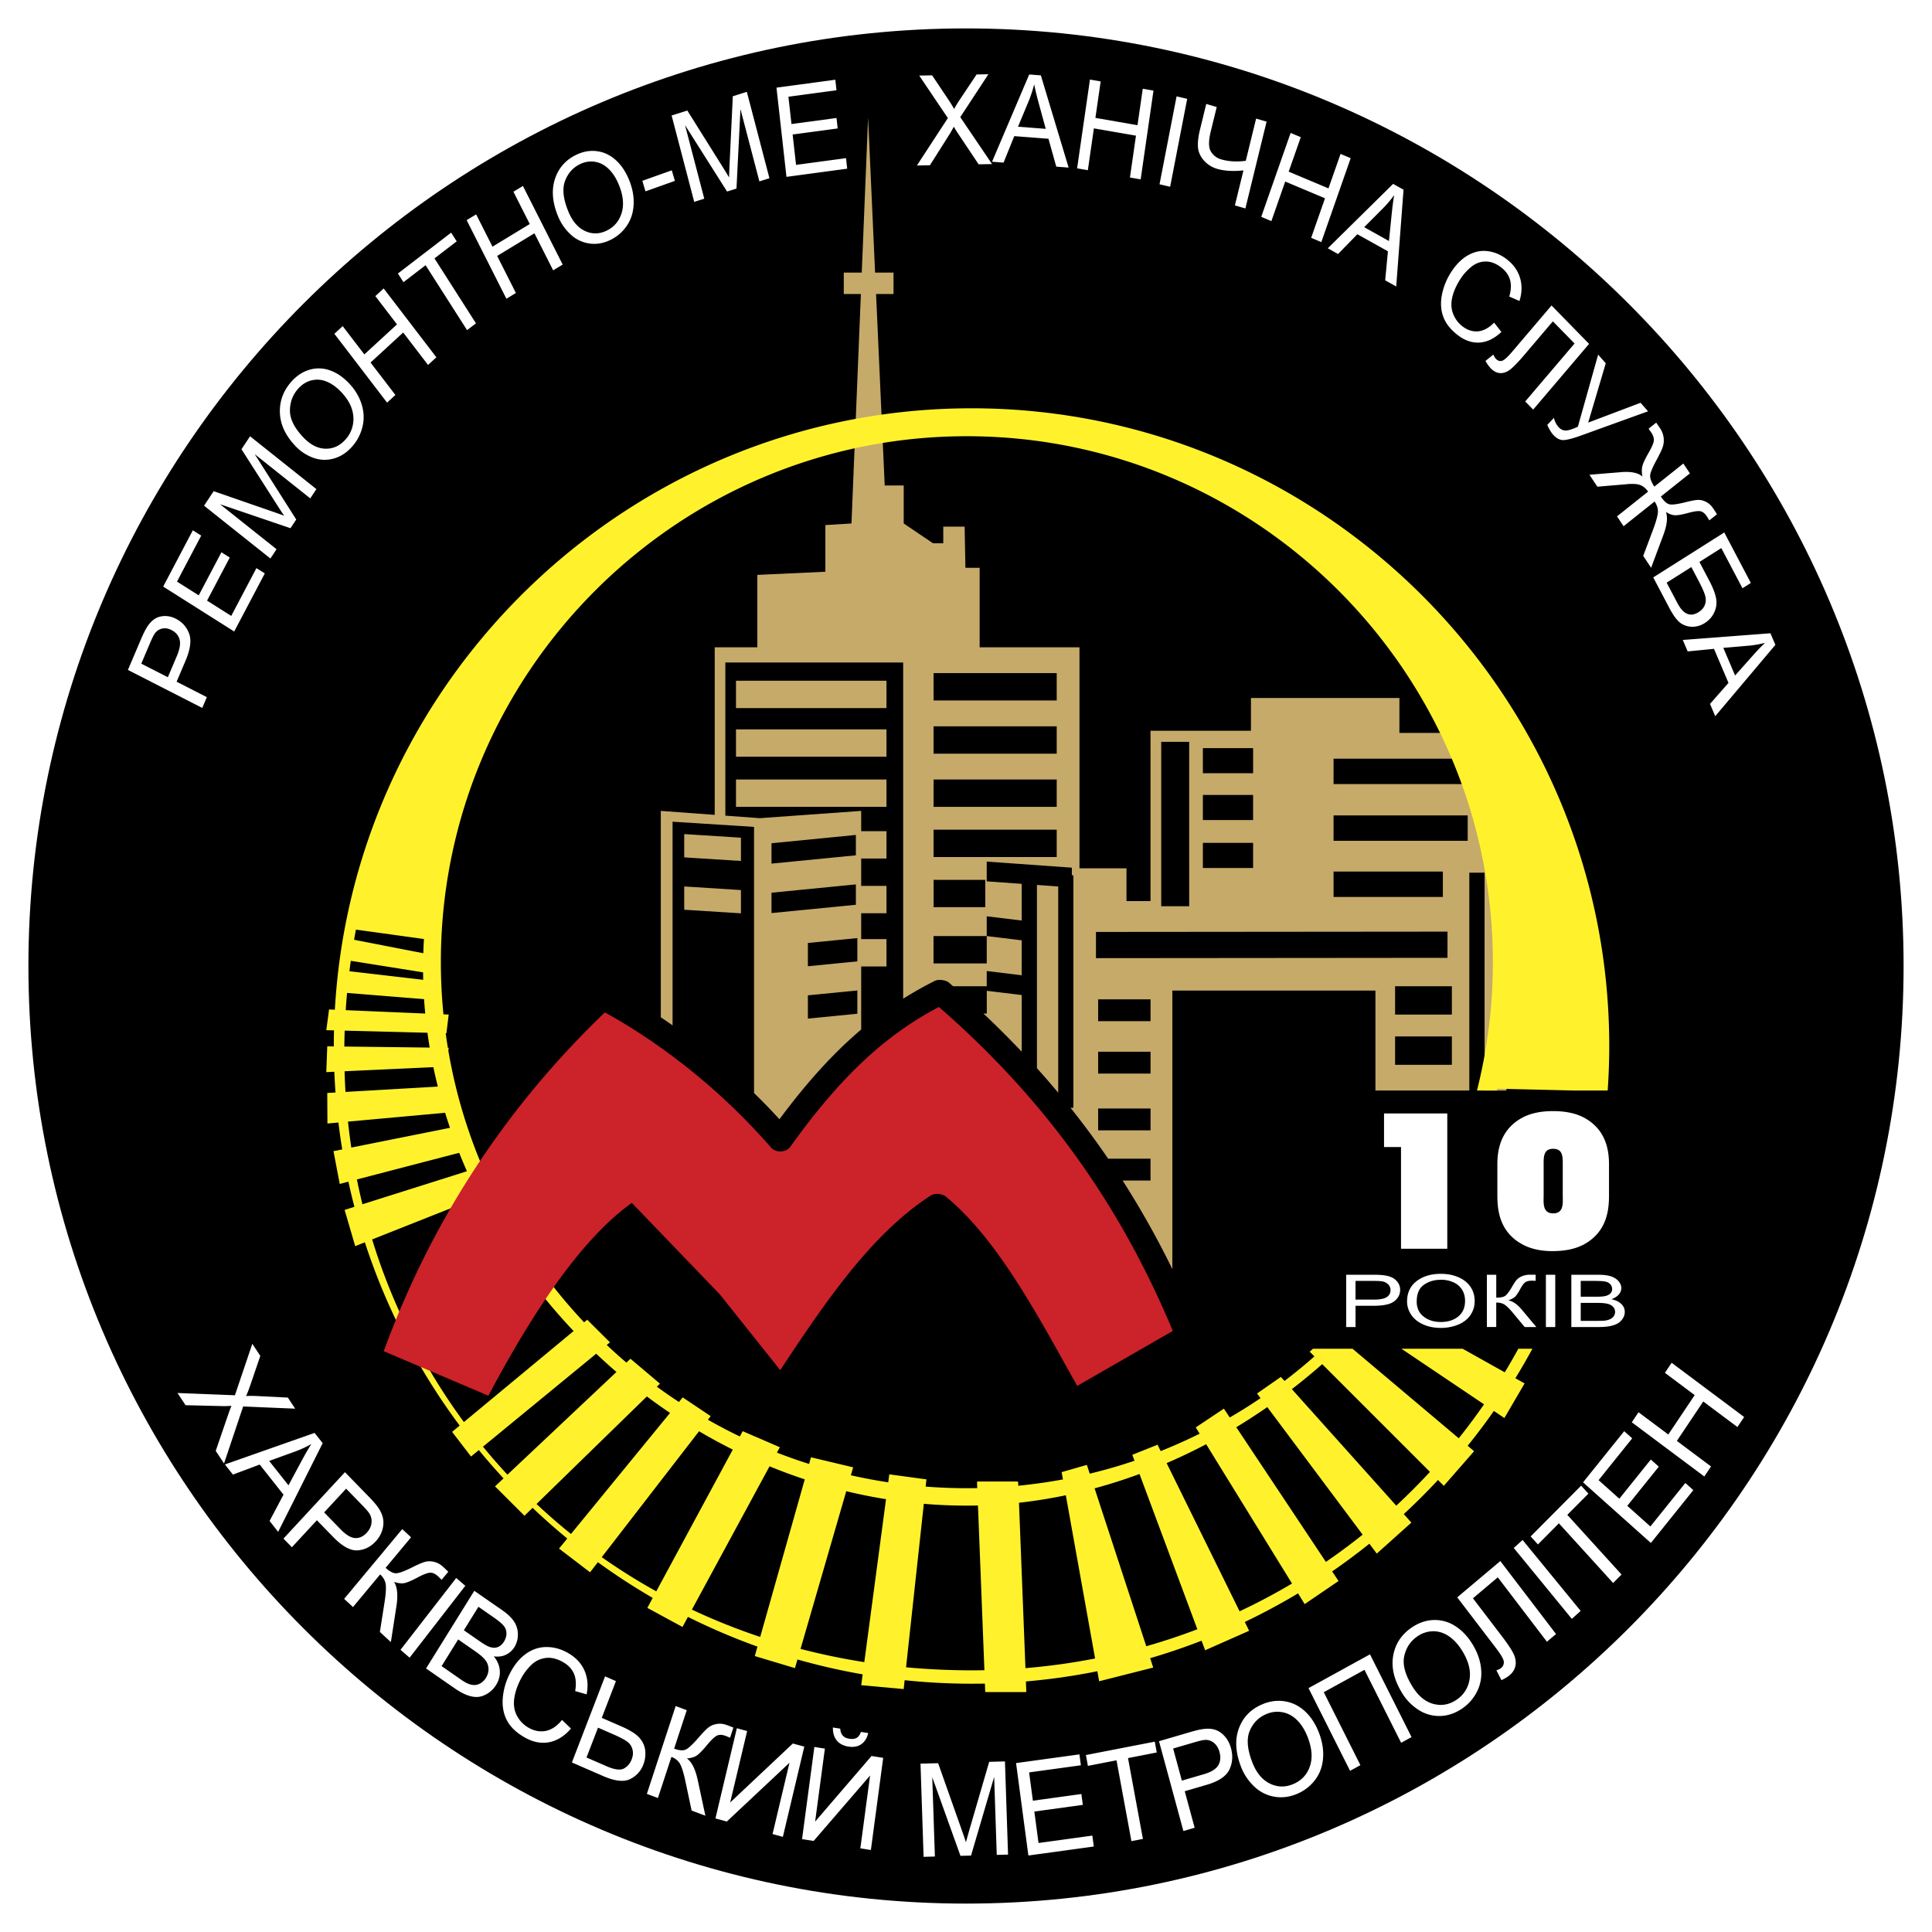
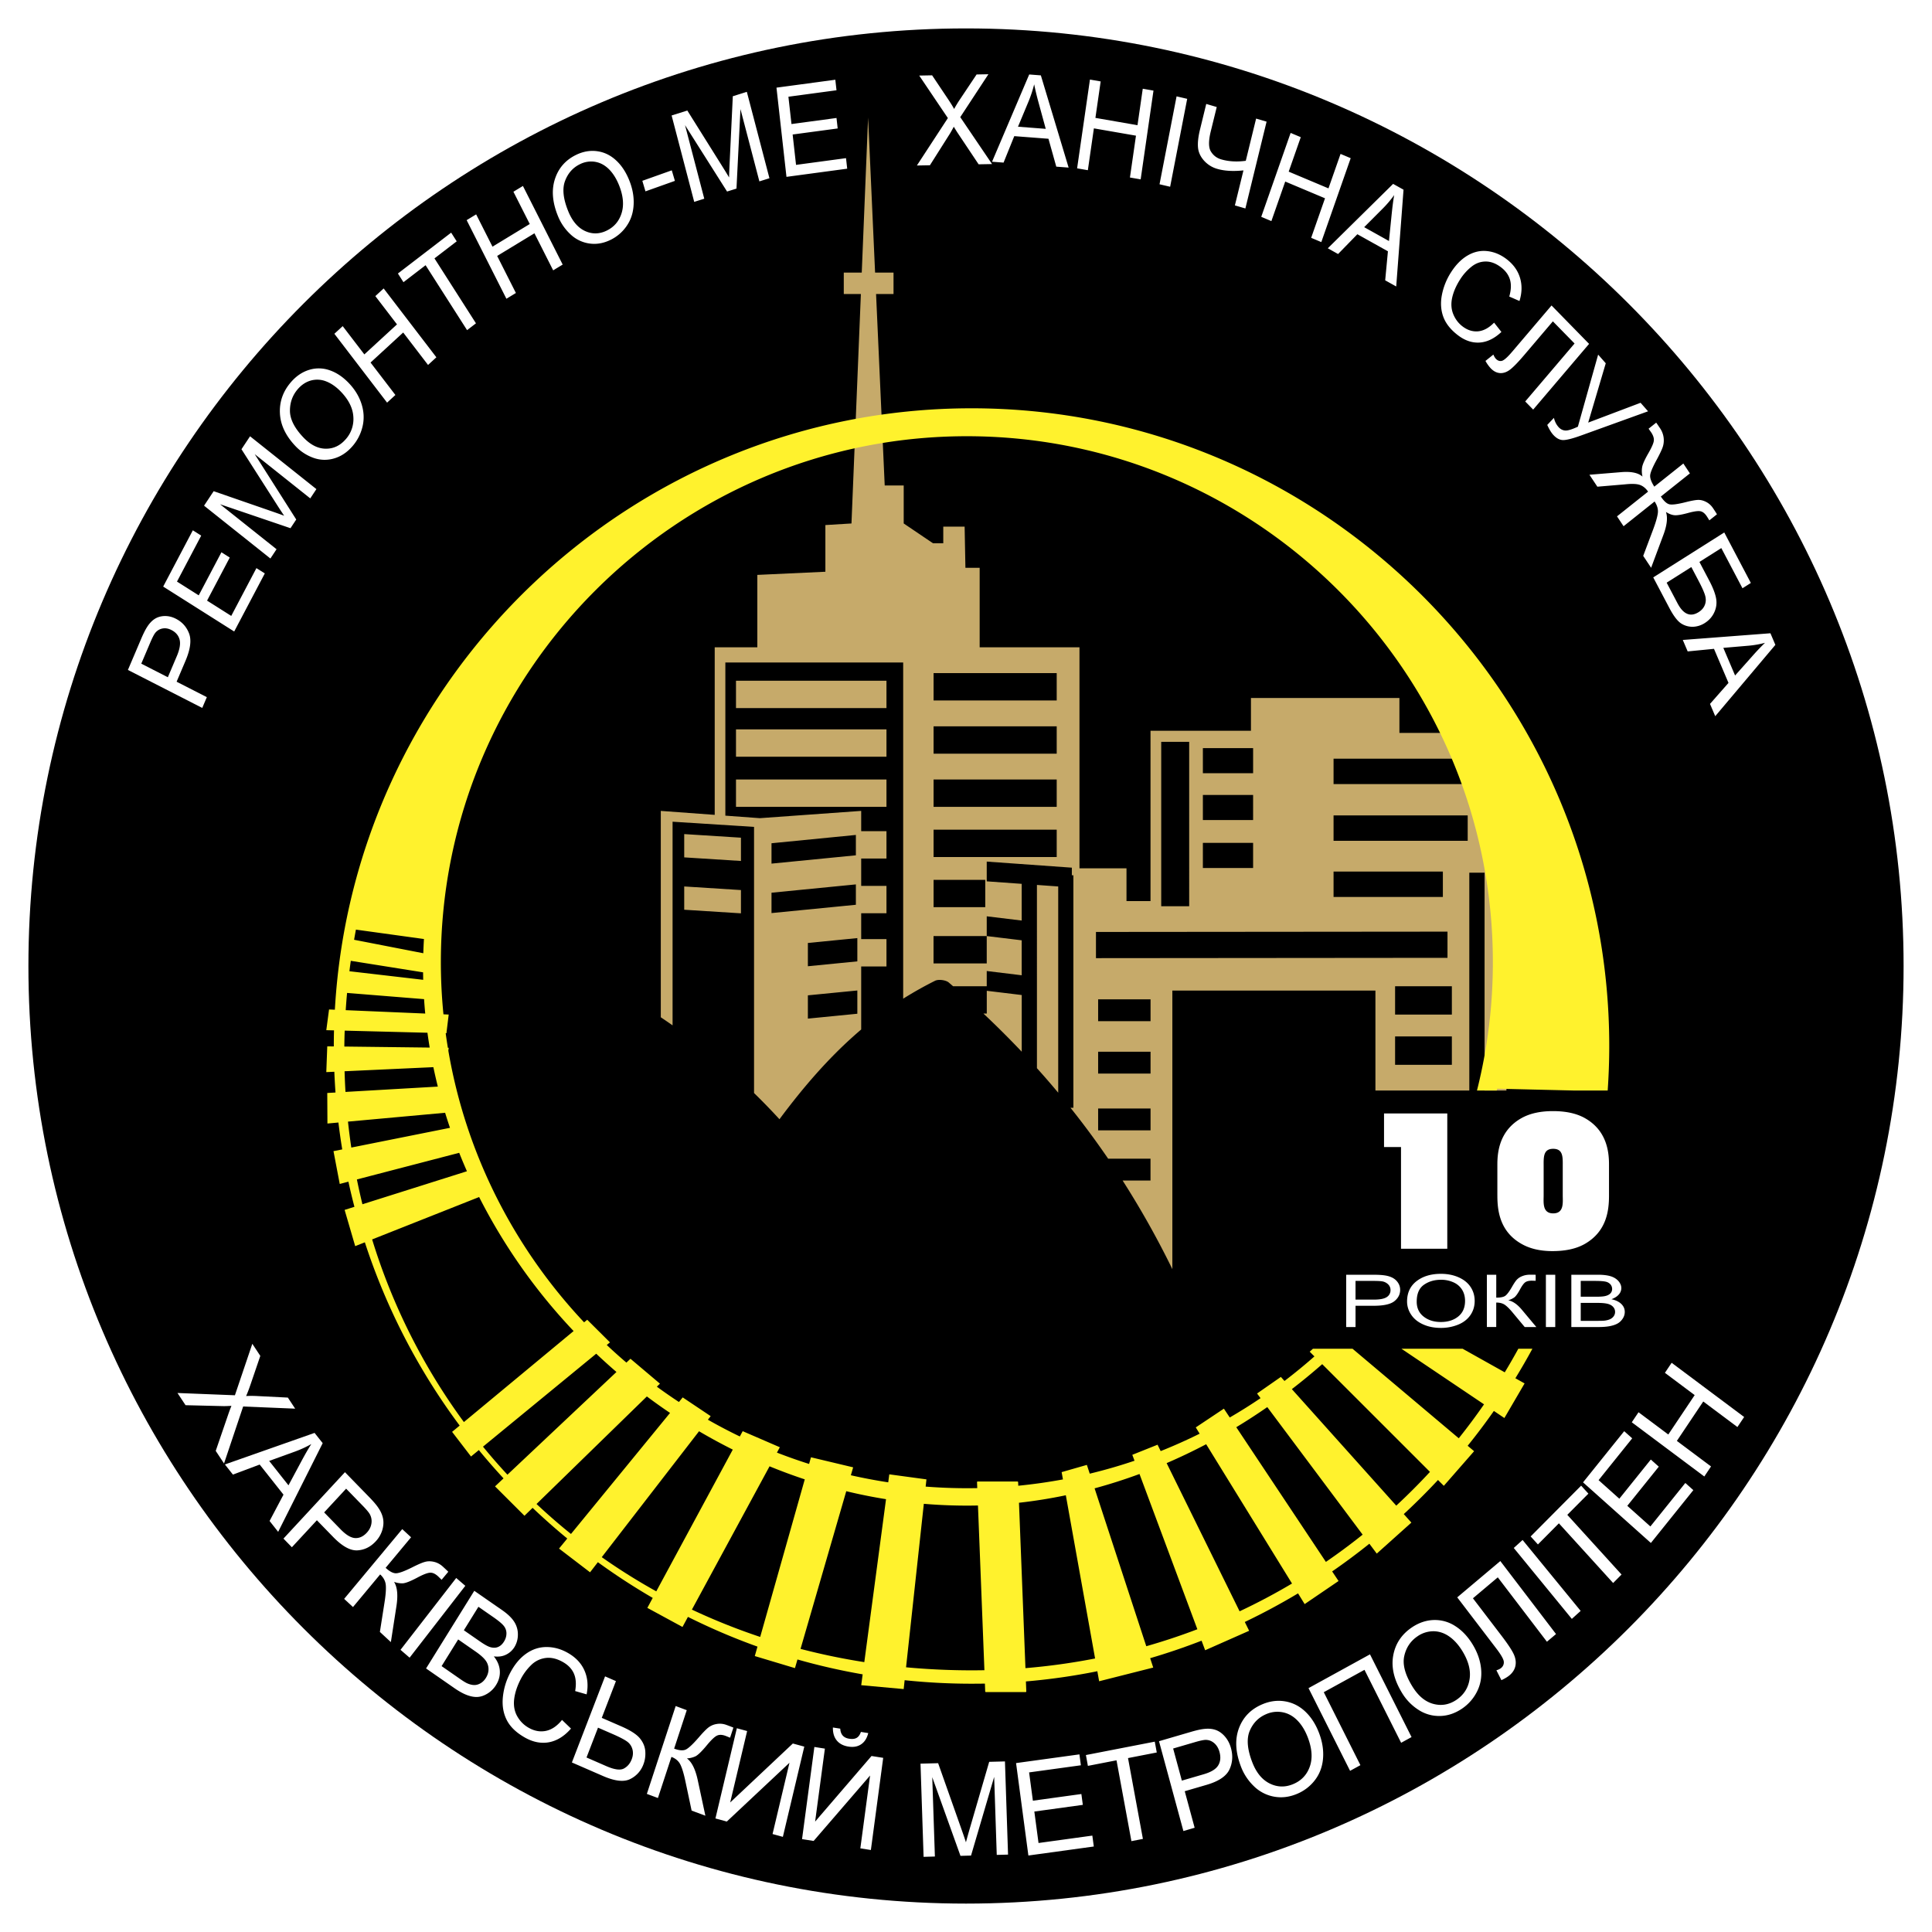
<svg xmlns="http://www.w3.org/2000/svg" width="2500" height="2500" viewBox="0 0 192.756 192.756">
  <g fill-rule="evenodd" clip-rule="evenodd">
    <path fill="#fff" d="M0 0h192.756v192.756H0V0z" />
    <path d="M96.378 189.922c-51.521 0-93.543-42.021-93.543-93.544 0-51.521 42.022-93.543 93.543-93.543 51.522 0 93.544 42.022 93.544 93.543 0 51.522-42.022 93.544-93.544 93.544z" />
    <path d="M72.369 66.096h17.742v44.431H72.369V66.096z" />
    <path d="M67.103 81.982l8.128.517v30.48l-8.128-.516V81.982zM77.408 95.19h1.016v18.724h-1.016V95.19zM83.058 52.937h2.684v3.869h-2.684v-3.869zM76.19 57.674h10.894v7.658H76.19v-7.658z" />
    <path fill="#fff" d="M77.69 58.384h7.579V60.2H77.69v-1.816zM77.69 62.173h7.579v2.843H77.69v-2.843zM20.178 70.63l-7.416-3.79 1.305-3.065c.229-.54.429-.939.597-1.2.23-.368.488-.644.774-.827.283-.182.616-.277.992-.286.377-.007.749.083 1.116.271.63.322 1.072.815 1.322 1.478.247.664.128 1.57-.36 2.719l-.887 2.085 3.015 1.541-.458 1.074zm-3.432-3.062l.894-2.102c.296-.695.388-1.249.276-1.661s-.382-.728-.81-.946c-.311-.159-.613-.21-.907-.15-.294.06-.535.21-.726.456-.121.16-.285.481-.493.97l-.885 2.079 2.651 1.354zm6.62-4.562l-7.085-4.483 2.958-5.614.836.529-2.417 4.587 2.169 1.373 2.264-4.296.832.526-2.264 4.296 2.412 1.526 2.512-4.768.837.529-3.054 5.795zm3.612-7.283l-6.619-5.271.958-1.446 5.824 2.016c.542.188.946.332 1.209.434a58.395 58.395 0 0 1-.805-1.232l-3.454-5.404.857-1.292 6.619 5.271-.613.925-5.541-4.412 4.143 6.52-.574.867-7.025-2.389 5.634 4.487-.613.926zm2.482-11.236c-.977-1.035-1.489-2.131-1.534-3.291-.046-1.16.331-2.194 1.133-3.105.524-.595 1.127-.994 1.807-1.197a3.243 3.243 0 0 1 2.05.057c.684.239 1.322.673 1.91 1.295.597.632 1.017 1.329 1.253 2.091.238.763.266 1.514.082 2.254a4.572 4.572 0 0 1-1.017 1.951c-.536.608-1.146 1.01-1.836 1.203a3.282 3.282 0 0 1-2.054-.073 4.575 4.575 0 0 1-1.794-1.185zm.788-.867c.709.751 1.451 1.132 2.228 1.147.778.014 1.444-.294 2-.926a3.015 3.015 0 0 0 .779-2.24c-.046-.851-.448-1.679-1.206-2.481-.479-.506-.976-.858-1.489-1.06a2.391 2.391 0 0 0-1.518-.102c-.498.135-.934.414-1.308.838-.533.605-.802 1.325-.806 2.162-.007.836.435 1.725 1.32 2.662zm8.372-3.449l-5.259-6.869.83-.764 2.16 2.821 3.257-2.995-2.16-2.821.83-.764 5.259 6.869-.831.764-2.479-3.237-3.257 2.996 2.479 3.237-.829.763zm7.981-7.232l-4.139-6.479-2.208 1.695-.554-.867 5.312-4.077.554.867-2.218 1.702 4.139 6.478-.886.681zm3.924-3.132l-3.967-7.843.948-.576 1.629 3.221 3.718-2.259-1.629-3.221.948-.576 3.967 7.843-.949.576-1.869-3.696-3.719 2.259 1.869 3.696-.946.576zm5.138-8.261c-.552-1.359-.652-2.586-.298-3.68.354-1.094 1.058-1.899 2.112-2.414.689-.336 1.386-.458 2.085-.368.701.092 1.328.39 1.881.895.553.503.996 1.166 1.327 1.985.338.831.489 1.649.448 2.453-.04.806-.271 1.513-.694 2.124a4.151 4.151 0 0 1-1.61 1.391c-.705.344-1.408.465-2.113.362a3.438 3.438 0 0 1-1.88-.911 5.044 5.044 0 0 1-1.258-1.837zm1.027-.48c.401.988.958 1.646 1.673 1.979.716.331 1.439.319 2.17-.038.745-.363 1.241-.948 1.489-1.757.247-.809.157-1.741-.271-2.796-.271-.665-.611-1.196-1.019-1.594-.408-.397-.866-.636-1.372-.718a2.483 2.483 0 0 0-1.5.24c-.701.342-1.196.899-1.486 1.674-.291.774-.185 1.778.316 3.01zm7.708-1.974l-.312-1.052 2.937-1.046.312 1.052-2.937 1.046zm4.864 1.049l-2.255-8.62 1.567-.493 3.458 5.519c.321.513.558.899.709 1.158.008-.341.026-.847.058-1.515l.313-6.588 1.4-.44 2.255 8.62-1.003.315-1.888-7.215-.397 7.933-.939.295-4.194-6.623 1.919 7.337-1.003.317zm9.204-2.496l-.997-8.9 5.871-.79.118 1.05-4.798.646.306 2.725 4.492-.605.117 1.045-4.493.604.339 3.03 4.986-.671.118 1.051-6.059.815zm13.012-1.133l3.091-4.732-2.859-4.241 1.287-.024 1.522 2.272c.316.47.542.833.674 1.087.178-.329.388-.673.632-1.033l1.61-2.412 1.178-.022-2.808 4.28 3.173 4.682-1.34.025-2.109-3.158a15.6 15.6 0 0 1-.368-.593c-.178.33-.304.555-.38.68l-2.003 3.165-1.3.024zm7.499-.376l3.707-8.706 1.162.089 2.771 9.201-1.232-.094-.779-2.782-3.412-.262-1.068 2.641-1.149-.087zm2.589-3.494l2.768.213-.695-2.542a27.93 27.93 0 0 1-.459-1.9 12.299 12.299 0 0 1-.549 1.677l-1.065 2.552zm5.897 4.153l1.281-8.857 1.07.186-.525 3.638 4.199.729.525-3.638 1.07.186-1.279 8.856-1.07-.185.602-4.174-4.199-.729-.602 4.174-1.072-.186zm8.223 1.59l1.701-8.771 1.059.247-1.701 8.771-1.059-.247zm8.566 2.414l-1.047-.307.854-3.491c-1.031.106-1.898.056-2.604-.15a2.798 2.798 0 0 1-1.352-.851c-.352-.403-.545-.845-.58-1.318-.037-.476.031-1.065.203-1.765l.621-2.547 1.047.307-.598 2.44c-.232.946-.225 1.613.018 2.002.24.391.582.651 1.023.781.738.216 1.557.264 2.455.144l1.031-4.213 1.045.307-2.116 8.661zm1.582.834l2.932-8.372 1.012.425-1.205 3.439 3.969 1.669 1.205-3.438 1.012.426-2.932 8.372-1.012-.426 1.381-3.945-3.969-1.67-1.381 3.946-1.012-.426zm6.641 3.139l6.516-6.426 1.039.58-.73 9.656-1.1-.614.273-2.896-3.049-1.702-1.924 1.974-1.025-.572zm3.629-2.107l2.473 1.381.266-2.638c.082-.8.166-1.449.256-1.945a11.1 11.1 0 0 1-1.104 1.307l-1.891 1.895zm12.962 9.526l.73.928c-.695.654-1.418 1.006-2.17 1.057-.752.048-1.475-.197-2.174-.733-.723-.554-1.207-1.166-1.453-1.834-.246-.671-.293-1.403-.139-2.193a6.458 6.458 0 0 1 .904-2.242c.488-.765 1.047-1.33 1.678-1.694.631-.365 1.287-.506 1.969-.424.682.081 1.316.35 1.908.804.67.515 1.115 1.133 1.332 1.859.219.725.201 1.495-.053 2.312l-1.018-.444c.188-.655.211-1.216.07-1.688-.139-.471-.434-.877-.883-1.222-.514-.395-1.029-.589-1.549-.585-.52.006-.996.182-1.426.532a5.1 5.1 0 0 0-1.111 1.248c-.4.626-.664 1.233-.797 1.827-.131.594-.096 1.14.107 1.64s.51.906.918 1.22c.496.38 1.018.545 1.562.497.549-.052 1.08-.341 1.595-.865zm5.731-1.714l3.746 3.831-5.578 6.558-.793-.811 4.922-5.784-2.164-2.21-2.873 3.378c-.584.686-1.041 1.158-1.371 1.417-.328.259-.664.381-1.002.368-.34-.016-.652-.17-.941-.465a3.657 3.657 0 0 1-.537-.75l.789-.633c.08.194.166.338.26.433.18.184.377.246.592.192.215-.057.555-.36 1.021-.908l3.929-4.616zm4.65 4.904l.76.863-1.752 5.919 5.225-1.977.748.849-6.709 2.424c-.84.303-1.432.451-1.777.446-.348-.007-.682-.19-1-.551-.193-.221-.383-.541-.572-.959l.666-.705c.08.356.234.662.459.917.184.208.402.322.658.345s.678-.105 1.273-.382l2.021-7.189zm9.155 11.849l-2.898 2.308c.312.472.607.733.881.782.275.053.797-.019 1.562-.21.564-.144.982-.222 1.248-.233.266-.012.539.054.82.197.281.144.518.358.707.646.209.312.334.511.379.592l-.758.604c-.02-.031-.061-.094-.121-.193a9.103 9.103 0 0 0-.123-.196c-.203-.308-.422-.48-.656-.521-.236-.044-.641.013-1.213.17-.617.169-1.064.247-1.34.229-.275-.018-.57-.127-.879-.33.195.572.105 1.346-.266 2.323l-1.213 3.25-.789-1.188.994-2.642c.262-.704.416-1.242.465-1.619s-.057-.765-.322-1.164l-3.096 2.467-.654-.985 3.098-2.466c-.211-.317-.473-.537-.783-.658-.314-.122-.828-.144-1.545-.066l-.131.011-2.6.22-.791-1.192 3.193-.262c.973-.078 1.674.069 2.102.446a2.338 2.338 0 0 1-.035-.947c.049-.292.26-.76.631-1.403.334-.584.514-.997.535-1.242.023-.245-.064-.514-.258-.809l-.266-.377.758-.604c.029.031.154.213.377.547a2.136 2.136 0 0 1 .283 1.867c-.092.274-.289.692-.59 1.249-.41.75-.633 1.27-.668 1.564-.035.291.102.678.41 1.159l2.898-2.308.654.984zm3.429 5.895l2.652 5.037-.836.529-2.111-4.009-2.184 1.382.975 1.854c.361.686.59 1.267.682 1.749.094.478.041.945-.162 1.396-.201.453-.52.819-.959 1.097a2.344 2.344 0 0 1-1.141.372 2.068 2.068 0 0 1-1.174-.302c-.377-.221-.787-.748-1.227-1.582l-1.602-3.041 7.087-4.482zm-5.748 5.008l1.082 2.054c.293.555.615.906.969 1.051.352.148.732.09 1.146-.171.293-.186.496-.42.609-.704.113-.281.127-.586.043-.909-.086-.323-.307-.826-.666-1.508l-.721-1.371-2.462 1.558zm1.61 5.715l8.744-.667.492 1.158-6 7.116-.521-1.226 1.844-2.096-1.447-3.398-2.625.257-.487-1.144zm4.043.789l1.174 2.756 1.691-1.898a22.94 22.94 0 0 1 1.293-1.361 9.56 9.56 0 0 1-1.604.285l-2.554.218zM17.707 138.979l5.73.227 1.737-5.135.797 1.207-.936 2.742c-.193.568-.354.99-.481 1.262.376-.02.784-.018 1.225.008l2.941.148.729 1.104-5.189-.215-1.908 5.684-.829-1.256 1.306-3.805c.077-.217.165-.445.262-.688-.376.02-.637.029-.785.027l-3.793-.092-.806-1.218zm4.732 7.13l8.946-3.148.81 1.023-4.442 8.848-.857-1.084 1.388-2.627-2.375-3.002-2.672 1-.798-1.01zm4.416-.353l1.926 2.436 1.28-2.387c.389-.723.721-1.303 1.001-1.732a10.95 10.95 0 0 1-1.601.74l-2.606.943zm1.426 7.75l6.135-6.625 2.397 2.461c.421.432.724.785.907 1.055.263.375.429.746.498 1.117.07.367.042.756-.082 1.16a2.834 2.834 0 0 1-.646 1.102c-.521.564-1.136.865-1.84.904-.705.035-1.508-.408-2.405-1.33l-1.63-1.674-2.494 2.693-.84-.863zm4.059-2.613l1.643 1.689c.542.557 1.026.848 1.449.871.424.021.812-.156 1.167-.539.257-.279.41-.584.459-.92a1.444 1.444 0 0 0-.17-.936c-.106-.184-.348-.473-.73-.863l-1.625-1.67-2.193 2.368zm7.791 1.666l.882.816-2.537 3.047c.403.375.753.555 1.054.543.3-.012.834-.209 1.604-.594.564-.285.985-.467 1.263-.541.275-.078.579-.08.905-.004.329.078.626.238.894.486.34.314.516.482.528.506l-.664.797a4.916 4.916 0 0 1-.174-.17l-.173-.168c-.283-.262-.55-.383-.805-.367-.259.014-.672.17-1.238.471-.713.381-1.211.576-1.495.588a2.324 2.324 0 0 1-.86-.146c.327.521.406 1.328.238 2.42l-.556 3.59-1.096-1.016.459-2.92c.129-.805.169-1.4.128-1.787-.045-.385-.231-.729-.559-1.031l-2.711 3.256-.882-.816 5.795-6.96zm-.172 12.045l5.558-7.168.908.781-5.558 7.17-.908-.783zm2.55 1.859l4.811-7.748 2.78 1.93c.565.393.97.785 1.215 1.178a2.3 2.3 0 0 1 .354 1.283 2.36 2.36 0 0 1-.344 1.225c-.205.33-.485.584-.839.756-.353.174-.759.23-1.218.17.363.447.561.92.598 1.418.036.5-.087.975-.367 1.426a2.605 2.605 0 0 1-.85.859c-.34.211-.67.324-.991.344-.321.021-.67-.041-1.048-.18s-.803-.371-1.276-.699l-2.825-1.962zm3.77-3.811l1.602 1.111c.433.301.765.486.991.559.296.096.564.098.802.004.238-.094.441-.273.609-.545.159-.256.242-.523.245-.801a1.173 1.173 0 0 0-.255-.752c-.174-.225-.528-.521-1.061-.891l-1.48-1.027-1.453 2.342zm-2.221 3.577l1.844 1.281c.317.221.548.361.69.426.253.113.485.174.698.18.212.008.426-.049.641-.17.214-.121.399-.303.552-.551.179-.289.264-.588.256-.902a1.454 1.454 0 0 0-.312-.857c-.197-.258-.532-.553-1.003-.879l-1.712-1.189-1.654 2.661zm12.015 5.369l.895.863c-.666.762-1.4 1.217-2.198 1.365-.8.145-1.604-.016-2.417-.479-.84-.479-1.433-1.047-1.777-1.705-.344-.66-.482-1.408-.412-2.242a6.571 6.571 0 0 1 .7-2.426c.432-.85.962-1.504 1.594-1.961.632-.455 1.317-.686 2.058-.688.739-.002 1.452.193 2.14.586.781.445 1.331 1.025 1.652 1.746.32.719.394 1.514.22 2.389l-1.143-.328c.121-.699.078-1.279-.128-1.748-.206-.469-.569-.85-1.092-1.146-.6-.342-1.175-.477-1.73-.406a2.486 2.486 0 0 0-1.464.73c-.42.412-.768.889-1.041 1.426-.354.697-.564 1.357-.635 1.984-.068.629.034 1.188.312 1.678s.654.867 1.13 1.139c.578.33 1.155.434 1.733.314.579-.121 1.113-.486 1.603-1.091zm4.295-4.346l1.084.473-1.413 3.666 1.955.852c.913.398 1.529.799 1.854 1.199s.501.832.533 1.291c.032.463-.031.896-.188 1.301a2.635 2.635 0 0 1-1.32 1.463c-.625.312-1.527.211-2.703-.301l-3.112-1.355 3.31-8.589zm-1.851 8.094l1.983.865c.804.35 1.387.428 1.746.234.356-.191.618-.498.78-.92.133-.344.158-.676.073-.992s-.26-.576-.526-.773c-.269-.197-.752-.451-1.458-.758l-1.451-.633-1.147 2.977zm8.896-5.133l1.104.412-1.259 3.836c.505.189.893.219 1.167.09.271-.131.695-.523 1.271-1.186.419-.488.743-.822.972-1.004a1.82 1.82 0 0 1 .835-.357c.332-.059.664-.025.998.1.426.158.647.246.669.262l-.33 1.004c-.039-.016-.113-.043-.222-.09a8.246 8.246 0 0 0-.22-.088c-.354-.133-.644-.139-.874-.023-.234.113-.56.422-.976.924-.523.637-.914 1.016-1.171 1.139-.258.117-.54.188-.846.203.488.355.847 1.076 1.081 2.158l.764 3.561-1.373-.512-.615-2.9c-.167-.799-.342-1.371-.518-1.713-.178-.342-.472-.59-.882-.742l-1.346 4.102-1.105-.412 2.876-8.764zm6.102 2.215l1.027.279-1.691 7.127 6.251-5.883 1.142.311-2.137 9.002-1.03-.281 1.689-7.111-6.253 5.865-1.134-.309 2.136-9zm7.735 1.867l1.049.166-.974 7.281 5.627-6.545 1.165.184-1.229 9.195-1.051-.166.971-7.264-5.63 6.525-1.157-.182 1.229-9.194zm4.642-1.5l.733.115c-.129.514-.364.887-.707 1.117-.341.232-.765.311-1.271.23-.509-.08-.897-.285-1.164-.611-.268-.326-.396-.758-.384-1.293l.733.115c.017.293.101.523.247.689.146.166.359.27.636.314.324.051.575.023.758-.088.184-.108.324-.303.419-.588zm6.255 12.463l-.308-9.297 1.759-.047 2.307 6.527c.214.607.371 1.062.467 1.365.089-.34.229-.842.421-1.504l1.899-6.523 1.572-.041.309 9.297-1.127.029-.258-7.781-2.307 7.848-1.054.029-2.815-7.846.263 7.912-1.128.032zm10.455-.133l-1.229-9.221 6.322-.869.145 1.088-5.166.711.377 2.822 4.838-.666.145 1.082-4.838.666.418 3.139 5.369-.738.146 1.088-6.527.898zm10.279-1.434l-1.486-8.064-2.855.555-.199-1.08 6.871-1.336.199 1.08-2.869.559 1.486 8.064-1.147.222zm5.187-1.007l-2.434-8.963 3.203-.936c.562-.164 1.002-.26 1.312-.289.438-.049.826-.012 1.164.111.336.123.643.348.914.666.273.322.469.703.59 1.148.207.762.152 1.477-.162 2.137-.318.662-1.076 1.168-2.275 1.518l-2.178.635.988 3.645-1.122.328zm-.154-5.03l2.197-.641c.725-.213 1.203-.504 1.43-.879s.27-.82.129-1.338c-.102-.375-.279-.67-.531-.885s-.535-.322-.852-.322c-.205.004-.561.078-1.07.227l-2.172.635.869 3.203zm5.893-1.408c-.549-1.438-.615-2.713-.195-3.828s1.207-1.914 2.361-2.393c.756-.314 1.512-.406 2.264-.275s1.418.471 1.998 1.021c.578.549 1.033 1.258 1.363 2.123.336.879.471 1.734.4 2.564-.07.832-.346 1.553-.822 2.164a4.343 4.343 0 0 1-1.785 1.359c-.771.322-1.535.41-2.293.268a3.838 3.838 0 0 1-1.996-1.039 5.305 5.305 0 0 1-1.295-1.964zm1.125-.445c.398 1.043.977 1.754 1.736 2.135.762.379 1.541.402 2.342.07.816-.338 1.373-.92 1.666-1.744.295-.826.23-1.795-.195-2.91-.268-.703-.617-1.271-1.043-1.703-.426-.434-.912-.703-1.457-.812a2.752 2.752 0 0 0-1.625.172c-.768.318-1.322.871-1.662 1.658s-.26 1.831.238 3.134zm5.619-7.375l6.133-3.371 4.146 8.254-1.039.57-3.656-7.279-4.062 2.232 3.656 7.279-1.031.566-4.147-8.251zm9.334.484c-.799-1.303-1.094-2.543-.885-3.725s.834-2.125 1.879-2.828c.684-.459 1.408-.701 2.168-.727a3.707 3.707 0 0 1 2.143.604c.668.424 1.242 1.031 1.723 1.814.488.797.775 1.611.855 2.443.082.832-.057 1.596-.414 2.293a4.458 4.458 0 0 1-1.502 1.697c-.699.469-1.43.711-2.197.723a3.744 3.744 0 0 1-2.145-.621 5.169 5.169 0 0 1-1.625-1.673zm1.021-.664c.578.947 1.275 1.529 2.088 1.75.814.221 1.584.088 2.309-.398.738-.498 1.176-1.182 1.316-2.051.139-.871-.1-1.812-.721-2.824-.391-.637-.836-1.125-1.33-1.465-.496-.34-1.021-.508-1.574-.508a2.794 2.794 0 0 0-1.562.498c-.693.469-1.137 1.121-1.326 1.965-.192.842.076 1.853.8 3.033zm4.483-8.877l4.299-3.621 5.557 7.283-.908.766-4.902-6.424-2.48 2.09 2.863 3.75c.58.762.973 1.348 1.176 1.76.203.41.273.807.209 1.184-.066.379-.264.707-.596.986-.199.168-.469.33-.811.488l-.5-.984c.201-.061.355-.135.463-.225a.712.712 0 0 0 .275-.637c-.023-.25-.268-.68-.73-1.289l-3.915-5.127zm11.433 2.149l-5.793-7.076.881-.797 5.793 7.076-.881.797zm4.121-3.58l-5.412-5.955-2.092 2.107-.725-.797 5.035-5.068.725.797-2.104 2.115 5.412 5.955-.839.846zm3.766-3.995l-6.768-6.047 4.105-5.105.799.713-3.354 4.172 2.07 1.852 3.141-3.908.795.711-3.141 3.906 2.303 2.059 3.486-4.338.799.715-4.235 5.27zm5.33-6.632l-7.236-5.408.672-1.002 2.971 2.221 2.633-3.932-2.971-2.221.672-1.002 7.234 5.408-.672 1.002-3.408-2.549-2.633 3.932 3.408 2.549-.67 1.002zM134.309 132.398v-5.217h2.662c.469 0 .826.018 1.072.051.348.041.637.123.873.244.232.119.422.287.564.502.143.217.213.453.213.713 0 .443-.189.818-.57 1.125-.383.307-1.072.461-2.07.461h-1.811v2.121h-.933zm.933-2.736h1.826c.602 0 1.031-.082 1.283-.248a.794.794 0 0 0 .381-.701.777.777 0 0 0-.225-.562 1.103 1.103 0 0 0-.59-.307c-.156-.029-.447-.047-.871-.047h-1.805v1.865h.001zm5.141.195c0-.865.312-1.543.943-2.033.629-.488 1.439-.734 2.436-.734.65 0 1.238.115 1.762.346.521.23.92.551 1.195.963.273.41.41.877.41 1.398 0 .529-.143 1.004-.432 1.42s-.697.732-1.227.947a4.523 4.523 0 0 1-1.715.322c-.664 0-1.258-.117-1.779-.355-.525-.236-.92-.561-1.189-.973a2.33 2.33 0 0 1-.404-1.301zm.963.012c0 .629.229 1.123.686 1.484s1.031.543 1.721.543c.703 0 1.281-.182 1.734-.547.453-.367.682-.885.682-1.557 0-.424-.098-.795-.293-1.111a1.912 1.912 0 0 0-.85-.736 2.952 2.952 0 0 0-1.26-.262c-.662 0-1.23.168-1.705.504-.477.336-.715.897-.715 1.682zm7.002-2.687h.934v2.285c.428 0 .727-.061.9-.184.172-.123.395-.416.664-.881.195-.342.355-.582.484-.723a1.45 1.45 0 0 1 .541-.357c.234-.096.492-.145.775-.145.359 0 .547.004.568.008v.598c-.033 0-.096 0-.189-.004l-.188-.004c-.299 0-.52.055-.664.16-.148.107-.316.336-.506.684-.236.441-.438.719-.602.836a2.134 2.134 0 0 1-.586.275c.455.092.904.402 1.348.932l1.453 1.736h-1.16l-1.18-1.416c-.322-.393-.596-.66-.812-.807-.219-.146-.5-.219-.848-.219v2.441h-.934v-5.215h.002zm5.886 5.216v-5.217h.934v5.217h-.934zm2.539 0v-5.217h2.648c.539 0 .971.055 1.297.158.326.105.58.27.766.488.184.219.277.449.277.688a.971.971 0 0 1-.246.631c-.164.195-.412.355-.742.477.428.092.754.25.984.473s.346.486.346.791c0 .244-.07.471-.211.68-.139.211-.312.373-.518.486s-.463.199-.771.258-.689.088-1.139.088h-2.691v-.001zm.936-3.023h1.525c.412 0 .711-.021.891-.062.236-.051.416-.139.535-.26a.615.615 0 0 0 .182-.455.694.694 0 0 0-.168-.457.88.88 0 0 0-.48-.27c-.209-.049-.568-.074-1.076-.074h-1.408v1.578h-.001zm0 2.406h1.756c.303 0 .514-.008.637-.023.215-.029.393-.076.537-.143s.264-.164.357-.289a.735.735 0 0 0 .141-.439c0-.195-.068-.363-.203-.508s-.322-.244-.562-.303c-.238-.057-.582-.086-1.031-.086h-1.631v1.791h-.001zm-19.623-17.338h1.693v10.145h4.617v-13.5h-6.311v3.355h.001zm11.307 4.821c0 1.428.191 3.588 2.414 4.842.912.523 1.99.717 3.07.717 1.145 0 2.287-.174 3.24-.717 2.225-1.273 2.414-3.414 2.414-4.842v-3.084c0-1.254-.211-3.395-2.414-4.629-.932-.521-2.053-.695-3.176-.695-1.102 0-2.201.174-3.135.695-2.201 1.234-2.414 3.375-2.414 4.629v3.084h.001zm4.617-2.891c0-.889-.064-1.756.953-1.756 1.016 0 .953.867.953 1.756v2.891c0 .695.148 1.795-.953 1.795s-.953-1.1-.953-1.795v-2.891z" />
-     <path d="M71.307 64.58h4.251v-7.222l6.79-.315v-4.658l2.604-.158.938-22.894h-1.706v-2.136h1.793l.633-15.468.698 15.468h1.839v2.136h-1.742l.863 19.105h1.895v3.789l2.921 1.974h1.026v-1.658h2.131l.079 4.105h1.421v7.932h9.959v22.052h4.691V89.9h2.396V72.907h10.021v-3.268h14.812v3.485h10.676v35.678h-2.18V87.067h-1.523v21.736h-9.367V98.83h-20.26v27.791a89.086 89.086 0 0 0-4.961-8.838h2.781v-2.18h-4.225a86.276 86.276 0 0 0-2.863-3.941l-.014-.018-.006-.008c-.027-.037-.059-.074-.086-.111l-.006-.006c-.004-.006-.01-.012-.014-.02l-.01-.012-.004-.006-.193-.248-.006-.008c-.002-.004-.006-.008-.01-.012-.18-.23-.361-.459-.543-.688h.285V87.326h-.152v-.758l-8.492-.607v1.971l3.488.249v3.662l-3.488-.423V96.121h-5.308v-2.729h5.308l3.488.422v3.489l-3.488-.424v1.518H95.09c-.144-.125-.288-.25-.433-.373-.291-.248-1.026-.342-1.367-.172a38.317 38.317 0 0 0-3.18 1.787V66.096H72.369v15.281l3.443.252 10.109-.726v2.024h2.522v2.729h-2.522v2.73h2.522v2.729h-2.522v2.578h2.522v2.729h-2.522v6.291c-.301.254-.6.518-.901.789-2.373 2.139-4.743 4.783-7.253 8.164a66.302 66.302 0 0 0-2.536-2.615V82.499l-8.128-.517v20.319a63.499 63.499 0 0 0-1.175-.807v-20.59l5.379.395V64.58zm9.295 34.725l4.935-.484v2.32l-4.935.486v-2.322zm0-5.225l4.935-.486v2.322l-4.935.486V94.08zm-3.629-5.014l8.418-.829v2.032l-8.418.829v-2.032zm0-4.935l8.418-.829v2.032l-8.418.829v-2.032zm-8.709 4.311l5.66.359v2.322l-5.66-.359v-2.322zm0-5.225l5.66.359v2.323l-5.66-.359v-2.323zm41.297 16.484h5.229v2.18h-5.229v-2.18zm0 5.229h5.229v2.18h-5.229v-2.18zm0 5.664h5.229v2.18h-5.229v-2.18zm23.488-34.901h14.445v2.536h-14.445v-2.536zm0 5.66h13.383v2.535h-13.383v-2.535zm0 5.601h10.906v2.535h-10.906v-2.535zm-8.026-12.315h-5.012v2.506h5.012v-2.506zm0 4.671h-5.012v2.506h5.012V79.31zm0 4.784h-5.012V86.6h5.012v-2.506zm19.393 8.855l-35.072.031v2.614l35.072-.031v-2.614zm-5.228 5.446h5.664v2.832h-5.664v-2.832zm0 5.011h5.664v2.83h-5.664v-2.83zm-20.543-29.394h-2.791v16.404h2.791V74.012zm-13.067 35.008c-.693-.83-1.4-1.645-2.123-2.447V88.29l2.123.152v20.578zm-3.639-4.09a95.206 95.206 0 0 0-3.82-3.805h.332v-2.273l3.488.422v5.656zM73.43 77.773h15.013v2.729H73.43v-2.729zm0-5.005h15.013v2.73H73.43v-2.73zm0-4.852h15.013v2.729H73.43v-2.729zm19.714 19.865h5.155v2.729h-5.155v-2.729zm0-5.004h12.284v2.729H93.144v-2.729zm0-5.004h12.284v2.729H93.144v-2.729zm0-5.308h12.284v2.729H93.144v-2.729zm0-5.307h12.284v2.729H93.144v-2.729z" fill="#c6aa6a" />
+     <path d="M71.307 64.58h4.251v-7.222l6.79-.315v-4.658l2.604-.158.938-22.894h-1.706v-2.136h1.793l.633-15.468.698 15.468h1.839v2.136h-1.742l.863 19.105h1.895v3.789l2.921 1.974h1.026v-1.658h2.131l.079 4.105h1.421v7.932h9.959v22.052h4.691V89.9h2.396V72.907h10.021v-3.268h14.812v3.485h10.676v35.678h-2.18V87.067h-1.523v21.736h-9.367V98.83h-20.26v27.791a89.086 89.086 0 0 0-4.961-8.838h2.781v-2.18h-4.225a86.276 86.276 0 0 0-2.863-3.941l-.014-.018-.006-.008c-.027-.037-.059-.074-.086-.111l-.006-.006c-.004-.006-.01-.012-.014-.02l-.01-.012-.004-.006-.193-.248-.006-.008c-.002-.004-.006-.008-.01-.012-.18-.23-.361-.459-.543-.688h.285V87.326h-.152v-.758l-8.492-.607v1.971l3.488.249v3.662l-3.488-.423V96.121h-5.308v-2.729h5.308l3.488.422v3.489l-3.488-.424v1.518H95.09c-.144-.125-.288-.25-.433-.373-.291-.248-1.026-.342-1.367-.172a38.317 38.317 0 0 0-3.18 1.787V66.096H72.369v15.281l3.443.252 10.109-.726v2.024h2.522v2.729h-2.522v2.73h2.522v2.729h-2.522v2.578h2.522v2.729h-2.522v6.291c-.301.254-.6.518-.901.789-2.373 2.139-4.743 4.783-7.253 8.164a66.302 66.302 0 0 0-2.536-2.615V82.499l-8.128-.517v20.319a63.499 63.499 0 0 0-1.175-.807v-20.59l5.379.395V64.58zm9.295 34.725l4.935-.484v2.32l-4.935.486v-2.322zm0-5.225l4.935-.486v2.322l-4.935.486V94.08zm-3.629-5.014l8.418-.829v2.032l-8.418.829v-2.032zm0-4.935l8.418-.829v2.032l-8.418.829v-2.032zm-8.709 4.311l5.66.359v2.322l-5.66-.359v-2.322zm0-5.225l5.66.359v2.323l-5.66-.359v-2.323zm41.297 16.484h5.229v2.18h-5.229v-2.18zm0 5.229h5.229v2.18h-5.229v-2.18zm0 5.664h5.229v2.18h-5.229v-2.18zm23.488-34.901h14.445v2.536h-14.445v-2.536zm0 5.66h13.383v2.535h-13.383v-2.535zm0 5.601h10.906v2.535h-10.906v-2.535zm-8.026-12.315h-5.012v2.506h5.012v-2.506zm0 4.671h-5.012v2.506h5.012V79.31zm0 4.784h-5.012V86.6h5.012v-2.506zm19.393 8.855l-35.072.031v2.614l35.072-.031v-2.614zm-5.228 5.446h5.664v2.832h-5.664v-2.832m0 5.011h5.664v2.83h-5.664v-2.83zm-20.543-29.394h-2.791v16.404h2.791V74.012zm-13.067 35.008c-.693-.83-1.4-1.645-2.123-2.447V88.29l2.123.152v20.578zm-3.639-4.09a95.206 95.206 0 0 0-3.82-3.805h.332v-2.273l3.488.422v5.656zM73.43 77.773h15.013v2.729H73.43v-2.729zm0-5.005h15.013v2.73H73.43v-2.73zm0-4.852h15.013v2.729H73.43v-2.729zm19.714 19.865h5.155v2.729h-5.155v-2.729zm0-5.004h12.284v2.729H93.144v-2.729zm0-5.004h12.284v2.729H93.144v-2.729zm0-5.308h12.284v2.729H93.144v-2.729zm0-5.307h12.284v2.729H93.144v-2.729z" fill="#c6aa6a" />
    <path d="M96.93 167.984c-2.253 0-4.479-.119-6.674-.35l-.096.885-4.236-.387.144-1.082a63.215 63.215 0 0 1-6.505-1.484l-.25.863-4.007-1.203.267-.943a63.568 63.568 0 0 1-6.937-2.965l-.543 1.004-3.507-1.904.537-.994a63.606 63.606 0 0 1-5.474-3.564l-.779 1.008-3.095-2.367.821-1.002c-1.19-.979-2.344-2-3.46-3.062l-.81.791-2.937-2.932.848-.799a63.056 63.056 0 0 1-2.462-2.824l-.782.643-1.887-2.459.756-.627a63.517 63.517 0 0 1-9.46-18.283l-.964.381-1.055-3.615.978-.309a61.824 61.824 0 0 1-.6-2.508l-.866.227-.623-3.273.873-.174a62.233 62.233 0 0 1-.381-2.682l-1.096.1-.017-3.047.822-.047a64.738 64.738 0 0 1-.116-2.07l-.802.035.096-2.57.653.008v-.041c0-.521.006-1.041.02-1.561l-.769-.02.274-2.066.58.025c1.889-33.37 29.691-60.005 63.52-60.005 35.044 0 63.626 28.582 63.626 63.626 0 1.492-.055 2.975-.156 4.443h-3.256l-7.766-.184-.049.184h-1.971a52.26 52.26 0 0 0 1.586-12.803c0-28.904-23.574-52.479-52.48-52.479-28.904 0-52.479 23.575-52.479 52.479 0 1.754.089 3.489.26 5.198l.523.023-.227 1.865-.074-.002c.066.486.139.971.218 1.455h.082l-.035.285c1.771 10.381 6.61 19.738 13.545 27.104l.311-.258 2.27 2.258-.319.262a53.4 53.4 0 0 0 1.958 1.756l.407-.383 2.94 2.484-.308.301a52.355 52.355 0 0 0 2.203 1.529l.375-.459 2.791 1.869-.277.357a51.839 51.839 0 0 0 3.186 1.672l.286-.529 3.706 1.604-.29.535c1.054.41 2.123.789 3.208 1.131l.188-.664 4.208 1.002-.229.791c1.229.277 2.471.514 3.729.705l.106-.797 3.707.502-.079.721a53.192 53.192 0 0 0 5.148.152l-.023-.588a.069.069 0 0 1 .068-.074h3.957c.041 0 .074.033.076.074l.014.35a52.692 52.692 0 0 0 4.457-.631l-.131-.727 2.518-.721.287.875a51.096 51.096 0 0 0 4.467-1.291l-.221-.59 2.52-1.008.312.637a52.48 52.48 0 0 0 3.887-1.736l-.387-.627 2.805-1.871.586.881a52.573 52.573 0 0 0 3.072-1.928l-.348-.465 2.375-1.654.361.404a54.783 54.783 0 0 0 2.988-2.451l-.473-.471.324-.293h3.951l10.598 8.932a61.662 61.662 0 0 0 2.521-3.387l-8.24-5.545h6.107l4.201 2.352c.469-.773.918-1.557 1.354-2.352h1.404a62.942 62.942 0 0 1-1.699 2.943l.92.516-2.016 3.453-1.049-.707a63.315 63.315 0 0 1-2.615 3.475l.643.541-3.021 3.455-.582-.582a64.435 64.435 0 0 1-3.414 3.402l.758.848-3.453 3.094-.738-.986a63.233 63.233 0 0 1-3.713 2.764l.639.957-3.383 2.303-.658-1.07a64.313 64.313 0 0 1-5.314 2.854l.434.879-4.389 1.941-.357-.953a63.138 63.138 0 0 1-5.129 1.746l.305.936-5.395 1.365-.18-1a63.055 63.055 0 0 1-7.127 1.018l.039.99a.068.068 0 0 1-.068.072h-3.959a.076.076 0 0 1-.074-.072l-.029-.773c-.442.006-.887.01-1.334.01zm-50.647-26.105l10.945-9.08a56.934 56.934 0 0 1-9.425-13.371l-10.675 4.23a60.992 60.992 0 0 0 9.155 18.221zm13.202-6.82l-11.297 9.275a59.867 59.867 0 0 0 2.438 2.797l10.878-10.248a57.247 57.247 0 0 1-2.019-1.824zm5.053 4.265l-11.009 10.73a59.502 59.502 0 0 0 3.438 2.99l9.883-12.076a55.49 55.49 0 0 1-2.312-1.644zm5.205 3.473l-9.706 12.561a59.77 59.77 0 0 0 5.44 3.41l7.633-14.141a55.478 55.478 0 0 1-3.367-1.83zm7.035 3.498l-7.747 14.295a61.994 61.994 0 0 0 6.814 2.727l4.447-15.721a53.919 53.919 0 0 1-3.514-1.301zm7.654 2.482L79.87 164.51a65.01 65.01 0 0 0 6.362 1.32l2.167-16.256a51.453 51.453 0 0 1-3.967-.797zm7.739 1.258l-1.774 16.312a71.028 71.028 0 0 0 7.818.291l-.643-16.434a50.928 50.928 0 0 1-5.401-.169zm9.493-.105l.645 16.5c2.361-.195 4.68-.52 6.949-.963l-2.92-16.285a49.684 49.684 0 0 1-4.674.748zm7.543-1.438l5.158 15.752a62.068 62.068 0 0 0 5.096-1.693l-5.773-15.49a52.794 52.794 0 0 1-4.481 1.431zm7.189-2.517l7.279 14.785a60.888 60.888 0 0 0 5.23-2.771l-8.566-13.898a56.965 56.965 0 0 1-3.943 1.884zm6.948-3.582l8.941 13.438a61.812 61.812 0 0 0 3.666-2.719l-9.514-12.725a59.195 59.195 0 0 1-3.093 2.006zm5.545-3.799l10.416 11.625a62.127 62.127 0 0 0 3.363-3.369l-10.75-10.748a61 61 0 0 1-3.029 2.492zM35.328 93.761l6.905 1.344c.015-.472.036-.946.065-1.419l-6.788-.938c-.063.337-.124.675-.182 1.013zm6.883 3.249l-7.212-1.149a60.35 60.35 0 0 0-.138 1.04l7.362.855c-.006-.25-.01-.498-.012-.746zm.099 2.674l-7.683-.619a62.441 62.441 0 0 0-.135 1.719l7.934.338a43.286 43.286 0 0 1-.116-1.438zm.337 3.353l-8.257-.211a60.286 60.286 0 0 0-.036 1.588l8.517.102a43.986 43.986 0 0 1-.224-1.479zm.59 3.434l-8.859.408c.02.689.05 1.377.091 2.062l9.213-.531a52.229 52.229 0 0 1-.445-1.939zm1.172 4.55l-9.691.883c.093.867.204 1.73.332 2.588l9.846-1.969c-.171-.498-.332-1-.487-1.502zm1.406 3.995l-10.207 2.658c.167.83.352 1.656.552 2.475l10.426-3.293a55.472 55.472 0 0 1-.771-1.84z" fill="#fff22d" />
-     <path d="M38.284 134.809l10.442 4.441c2.253-4.24 4.515-8.027 6.787-11.205 2.488-3.479 4.996-6.225 7.525-8.031l8.786 9.135 6.019 7.553c2.036-3.08 4.122-6.205 6.355-9.049 2.629-3.35 5.469-6.314 8.673-8.383.362-.234 1.13-.186 1.464.088 4.777 3.916 8.568 10.719 12.006 16.887.342.613.676 1.213 1.137 2.025l9.533-5.482c-2.744-6.596-6.057-12.475-9.926-17.789-3.904-5.361-8.379-10.158-13.412-14.535a34.02 34.02 0 0 0-6.983 4.895c-2.534 2.285-5.074 5.188-7.812 9.018-.447.625-1.453.678-1.957.102a63.565 63.565 0 0 0-8.147-7.805c-2.861-2.289-5.727-4.18-8.426-5.668-9.942 9.539-17.298 20.806-22.064 33.803z" fill="#cc2229" />
  </g>
</svg>